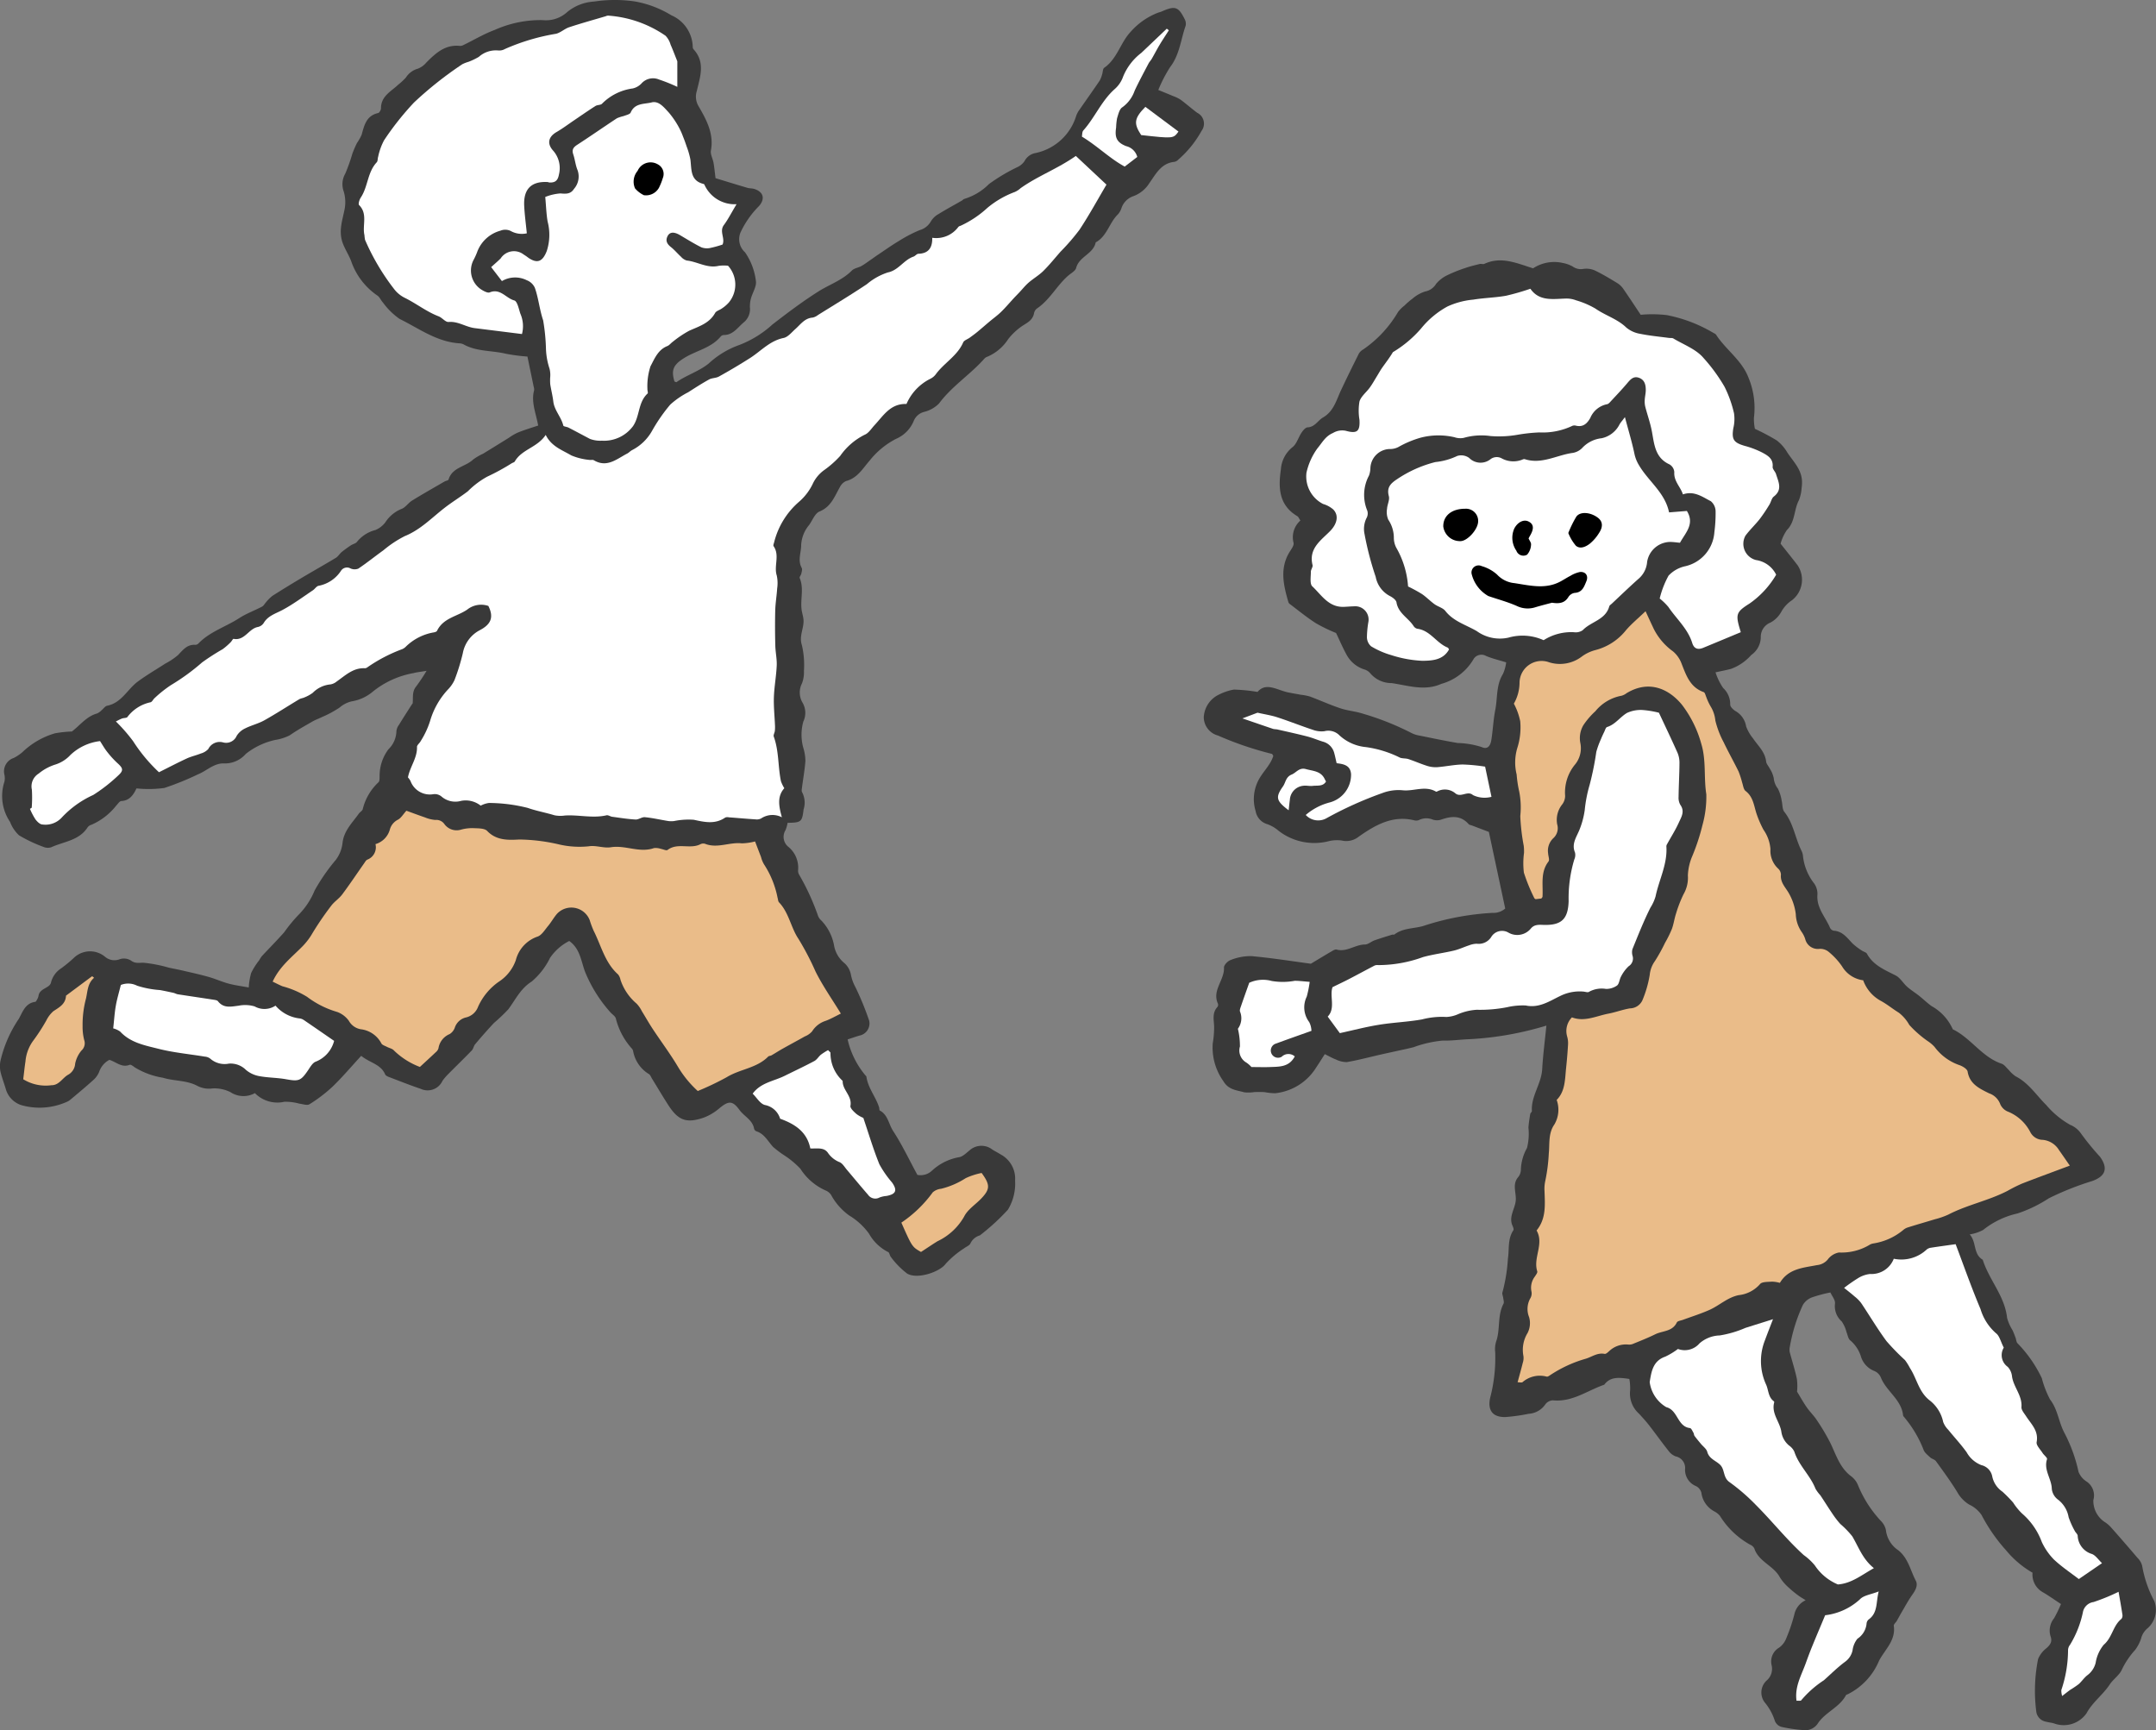
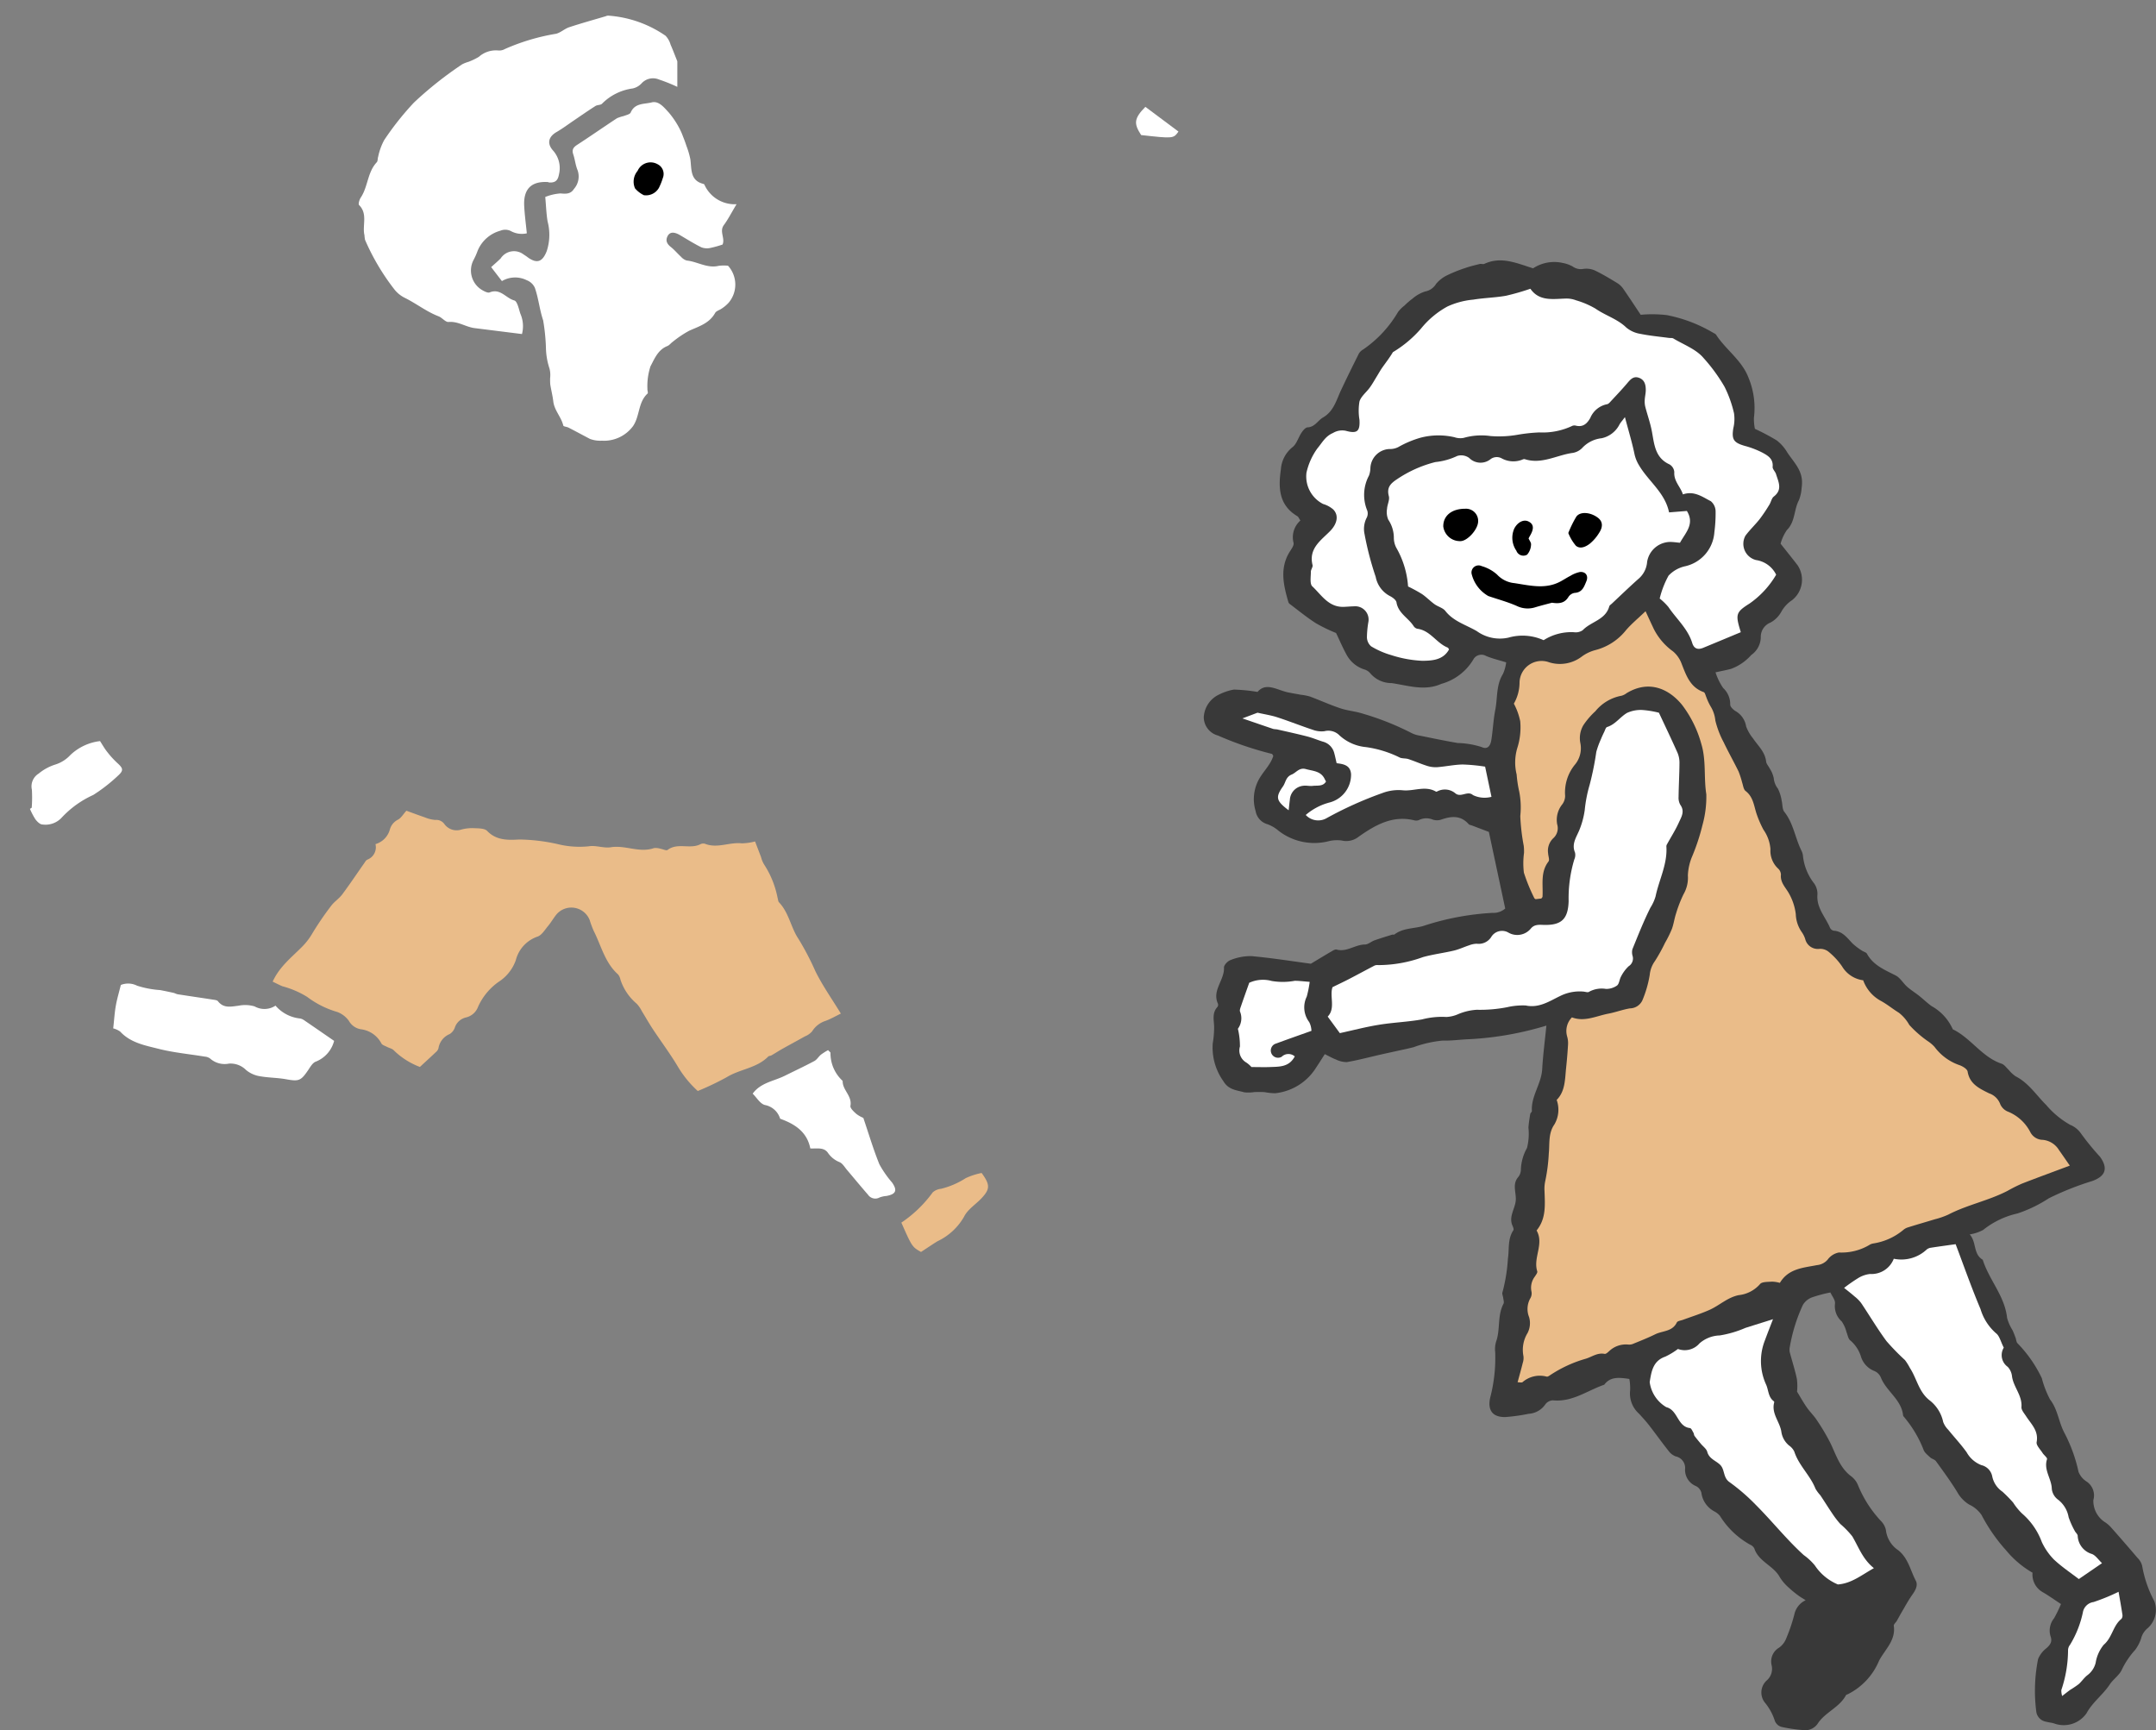
<svg xmlns="http://www.w3.org/2000/svg" width="240.511" height="192.993">
  <rect width="100%" height="100%" fill="#808080" stroke="none" />
  <g data-name="content img_01">
    <g data-name="グループ 1892">
-       <path data-name="パス 1177" d="M60.037 47.47c-.267-1.434-.805-2.632-.455-3.927a.909.909 0 0 0-.044-.386l-.7-3.382a20.184 20.184 0 0 1-2.424-.318c-1.52-.366-3.148-.228-4.585-.977a1.27 1.27 0 0 0-.492-.176c-2.566-.129-4.58-1.659-6.759-2.728a7.822 7.822 0 0 1-1.851-1.818c-.237-.249-.372-.628-.646-.8a7.666 7.666 0 0 1-2.923-3.873c-.251-.634-.624-1.208-.884-1.86-.545-1.37-.1-2.549.156-3.823a4.161 4.161 0 0 0-.084-2.035 2.374 2.374 0 0 1 .171-2 19.67 19.67 0 0 0 .788-2.214 11.758 11.758 0 0 1 .512-1.191 5.984 5.984 0 0 0 .519-.907c.3-1.065.517-2.15 1.848-2.445.143-.032.317-.351.317-.536 0-1.366 1.143-1.876 1.94-2.643a6.85 6.85 0 0 0 .839-.78 2.316 2.316 0 0 1 1.335-.99 2.313 2.313 0 0 0 .933-.671c1.038-1.047 2.091-2.035 3.734-1.872a.753.753 0 0 0 .381-.075c1.171-.568 2.3-1.248 3.513-1.7a12.546 12.546 0 0 1 5.355-1.1 3.5 3.5 0 0 0 2.759-.913A5.194 5.194 0 0 1 66.263.174 15.446 15.446 0 0 1 70.815.16a11.638 11.638 0 0 1 4.071 1.543 3.95 3.95 0 0 1 2.392 3.529.415.415 0 0 0 .075.249c1.353 1.459.753 3.071.379 4.669a2.068 2.068 0 0 0 .2 1.705c.864 1.491 1.723 3.045 1.375 4.929-.079.428.21.917.292 1.384.089.512.136 1.033.221 1.708 1.146.349 2.344.72 3.548 1.074.25.073.529.05.777.128 1.026.321 1.231 1.1.528 1.906a10.374 10.374 0 0 0-2.071 2.958 1.962 1.962 0 0 0 .51 2.205 7.062 7.062 0 0 1 1.208 3.182c.11.6-.372 1.305-.55 1.973a3.371 3.371 0 0 0-.113.981A1.913 1.913 0 0 1 83 35.936c-.7.566-1.207 1.448-2.279 1.437a.507.507 0 0 0-.337.181c-1.065 1.274-2.715 1.551-4.044 2.375-1.211.75-1.495 1.321-1.1 2.63.081.023.194.093.238.063 1.126-.789 2.457-1.172 3.574-2.065a9.9 9.9 0 0 1 3.435-2.078 11.686 11.686 0 0 0 3.688-2.287c1.658-1.281 3.338-2.549 5.106-3.669 1.245-.788 2.68-1.259 3.754-2.347.257-.26.717-.31 1.058-.5.369-.208.709-.469 1.059-.709.284-.195.562-.4.848-.589.757-.506 1.5-1.036 2.281-1.5a15.392 15.392 0 0 1 2.293-1.2 2.1 2.1 0 0 0 1.285-1.007 2.253 2.253 0 0 1 .83-.788c.844-.523 1.72-.994 2.581-1.488.114-.066.209-.184.33-.215a6.54 6.54 0 0 0 2.722-1.646 19.921 19.921 0 0 1 3.236-1.921 2.024 2.024 0 0 0 .729-.634 1.718 1.718 0 0 1 1.219-.905 6.039 6.039 0 0 0 4.549-4.15 2.48 2.48 0 0 1 .362-.678c.746-1.083 1.512-2.153 2.25-3.241a2.9 2.9 0 0 0 .282-.715c.082-.245.065-.612.229-.726 1.456-1.005 1.808-2.807 2.958-4.024a7.813 7.813 0 0 1 3.054-2.127c.123-.044.254-.067.372-.12 1.513-.674 1.889-.564 2.578.816a1.094 1.094 0 0 1 .129.744c-.552 1.556-.67 3.259-1.746 4.646a15.751 15.751 0 0 0-1.31 2.537c.583.239 1.133.458 1.678.69a3.96 3.96 0 0 1 .818.4c.627.466 1.213.987 1.84 1.453a1.348 1.348 0 0 1 .485 2.026 11.685 11.685 0 0 1-2.576 3.19.886.886 0 0 1-.448.261c-1.47.142-2.066 1.35-2.777 2.347a3.583 3.583 0 0 1-1.781 1.474 2.122 2.122 0 0 0-1.35 1.345 1.89 1.89 0 0 1-.384.681c-.975.932-1.214 2.445-2.489 3.134-.257 1.294-1.843 1.567-2.178 2.846-.093.356-.6.606-.928.9-1.263 1.122-2.042 2.705-3.489 3.659a.943.943 0 0 0-.294.553c-.154.671-.639.954-1.192 1.292a6.992 6.992 0 0 0-1.68 1.544 5.169 5.169 0 0 1-2.381 1.985c-.189.059-.34.268-.488.427-1.542 1.66-3.474 2.915-4.846 4.766a3.514 3.514 0 0 1-1.689.946 1.694 1.694 0 0 0-1.127.989 3.7 3.7 0 0 1-1.957 2 9.046 9.046 0 0 0-2.958 2.425c-.754.858-1.357 1.959-2.626 2.288a1.417 1.417 0 0 0-.7.675c-.6 1.044-.976 2.2-2.281 2.729-.5.206-.782.978-1.151 1.5a3.78 3.78 0 0 0-.891 2.256c0 .845-.408 1.682.061 2.534.088.16 0 .432-.045.645-.036.168-.23.368-.182.48.516 1.2.026 2.463.238 3.678.053.3.145.593.181.894.116.977-.527 1.866-.169 2.93a9.75 9.75 0 0 1 .226 2.853 3.507 3.507 0 0 1-.214 1.393 2.225 2.225 0 0 0 .048 2.142 2.254 2.254 0 0 1 .1 2.119 5.46 5.46 0 0 0 .017 3.015 5.039 5.039 0 0 1 .212 1.394c-.075 1-.255 1.988-.383 2.982-.022.17-.063.392.02.51a2.485 2.485 0 0 1 .163 1.9c-.166 1.381-.25 1.487-1.786 1.5a3.835 3.835 0 0 1-.231.819 1.422 1.422 0 0 0 .335 1.877 3.013 3.013 0 0 1 1.068 2.585.871.871 0 0 0 .105.489 26.546 26.546 0 0 1 2.127 4.632 1.406 1.406 0 0 0 .384.523 5.442 5.442 0 0 1 1.4 2.786 3.26 3.26 0 0 0 1.188 1.973 2.329 2.329 0 0 1 .7 1.325 4.777 4.777 0 0 0 .483 1.308 32.473 32.473 0 0 1 1.538 3.746 1.38 1.38 0 0 1-1.1 1.677c-.442.135-.88.286-1.3.425a9.489 9.489 0 0 0 1.939 3.952c.053.07.147.133.157.208.175 1.26 1.038 2.234 1.412 3.409.039.122.014.326.087.365.907.483.982 1.519 1.472 2.268.991 1.515 1.77 3.169 2.713 4.907a1.841 1.841 0 0 0 1.595-.439 6.006 6.006 0 0 1 3.012-1.526c.422-.039.83-.46 1.2-.757a1.981 1.981 0 0 1 2.552-.105c.293.193.615.341.908.533a3.064 3.064 0 0 1 1.634 2.929 5.6 5.6 0 0 1-.8 3.247 24.457 24.457 0 0 1-3.127 2.868 1.681 1.681 0 0 0-1.058.9c-.106.237-.465.356-.7.543a10.316 10.316 0 0 0-2.065 1.735c-.644.9-3.153 1.758-4.291 1.083a9.1 9.1 0 0 1-1.81-1.844c-.141-.154-.156-.493-.308-.556a5.093 5.093 0 0 1-2.137-2.05 7.429 7.429 0 0 0-2.187-2.016 6.819 6.819 0 0 1-2.045-2.311 1.291 1.291 0 0 0-.585-.483 6.446 6.446 0 0 1-2.839-2.434 9.748 9.748 0 0 0-1.784-1.486 11.18 11.18 0 0 1-1.24-.933c-.592-.617-.963-1.459-1.866-1.753a.449.449 0 0 1-.268-.277c-.17-1-1.112-1.389-1.636-2.109-.771-1.059-1.216-1.035-2.228-.2a5.864 5.864 0 0 1-1.778 1.063c-1.911.648-2.823.3-3.906-1.363-.638-.983-1.23-2-1.846-2.992-.115-.186-.2-.45-.374-.531a3.771 3.771 0 0 1-1.73-2.534.705.705 0 0 0-.1-.242 7.838 7.838 0 0 1-1.829-3.4c-.066-.26-.388-.454-.593-.678a15.652 15.652 0 0 1-2.742-4.295c-.541-1.225-.557-2.749-1.864-3.678a5.683 5.683 0 0 0-2.144 1.887 8.157 8.157 0 0 1-2.048 2.639c-1.263.8-1.8 2.02-2.609 3.1a20.008 20.008 0 0 1-1.6 1.521 57.781 57.781 0 0 0-2.1 2.377c-.164.193-.194.5-.366.683-.846.876-1.723 1.722-2.58 2.588a6.372 6.372 0 0 0-.688.794 1.823 1.823 0 0 1-2.441.9c-1.191-.4-2.363-.867-3.538-1.316-.159-.061-.368-.159-.425-.295-.481-1.136-1.7-1.276-2.67-2.067-1.064 1.157-2.072 2.353-3.192 3.436a16.584 16.584 0 0 1-2.574 1.963c-.256.165-.745-.016-1.123-.063a5.984 5.984 0 0 0-1.668-.214 3.508 3.508 0 0 1-3.3-.961 2.63 2.63 0 0 1-2.735-.113 4 4 0 0 0-2.015-.409 2.819 2.819 0 0 1-1.642-.272c-1.213-.661-2.608-.531-3.883-.926a8.6 8.6 0 0 1-3.155-1.171c-.159-.129-.419-.318-.548-.267-.889.355-1.5-.329-2.255-.553a2.351 2.351 0 0 0-1.145 1.353 2.542 2.542 0 0 1-.692.936c-.8.723-1.626 1.408-2.451 2.1a1.759 1.759 0 0 1-.555.337 7.432 7.432 0 0 1-4.744.388 2.642 2.642 0 0 1-1.948-1.786c-.194-.676-.456-1.333-.616-2.016a3.177 3.177 0 0 1-.012-1.149 13.913 13.913 0 0 1 2.056-4.735c.434-.773.72-1.75 1.836-1.9.089-.012.166-.188.226-.3a1.151 1.151 0 0 0 .139-.369c.118-.836 1.182-.838 1.378-1.431a2.632 2.632 0 0 1 1.16-1.645 15.155 15.155 0 0 0 1.509-1.258 2.61 2.61 0 0 1 3.355-.04 1.617 1.617 0 0 0 1.677.282 1.49 1.49 0 0 1 1.222.146c.49.375.914.24 1.435.254a15.907 15.907 0 0 1 2.821.553c.5.107 1.012.2 1.514.318.97.226 1.944.438 2.9.708.756.213 1.478.546 2.236.75.706.19 1.439.28 2.244.43a7.6 7.6 0 0 1 .269-1.616 8.021 8.021 0 0 1 .91-1.439 3.112 3.112 0 0 1 .285-.441c.827-.888 1.682-1.75 2.487-2.656a16.836 16.836 0 0 1 1.575-1.92 8.369 8.369 0 0 0 1.828-2.756 21.55 21.55 0 0 1 2.354-3.4 3.853 3.853 0 0 0 .758-1.915c.159-1.367 1.1-2.236 1.816-3.252.126-.177.375-.3.433-.488a6.044 6.044 0 0 1 1.756-3.007c.17-.145.109-.577.131-.879a4.915 4.915 0 0 1 .985-2.805 2.9 2.9 0 0 0 .886-2 1.4 1.4 0 0 1 .281-.719c.472-.775.968-1.536 1.455-2.3.023-.037.074-.067.078-.1.068-.64-.093-1.306.389-1.886a20.732 20.732 0 0 0 1.161-1.744c-.653.111-1.058.149-1.446.251a10.018 10.018 0 0 0-4.675 2.171 4.847 4.847 0 0 1-2.249.986 3.174 3.174 0 0 0-1.338.693 11.93 11.93 0 0 1-1.935 1.044c-.346.175-.722.3-1.056.489-.867.5-1.744.99-2.566 1.558a5.229 5.229 0 0 1-1.575.509 8 8 0 0 0-3.334 1.573 3.073 3.073 0 0 1-2.491 1.052c-1.1 0-1.881.843-2.843 1.223a31.562 31.562 0 0 1-3.739 1.517 13.076 13.076 0 0 1-3.113.049c-.38.82-.833 1.364-1.7 1.411-.191.01-.369.315-.547.491a7.134 7.134 0 0 1-2.771 2.152.8.8 0 0 0-.424.275c-.947 1.493-2.661 1.594-4.069 2.238a1.247 1.247 0 0 1-.89-.051 15.718 15.718 0 0 1-2.714-1.291 4.035 4.035 0 0 1-.992-1.494 5.146 5.146 0 0 1-.628-4.466 1.858 1.858 0 0 0 .009-.765 1.572 1.572 0 0 1 1.03-1.893 4.895 4.895 0 0 0 .965-.644 8.764 8.764 0 0 1 3.645-2.11 13.192 13.192 0 0 1 1.88-.2c.936-.714 1.629-1.688 2.817-2.013a1.671 1.671 0 0 0 .508-.372c.205-.165.383-.445.609-.49 1.617-.32 2.259-1.842 3.427-2.7.978-.722 2.036-1.337 3.058-2a7.718 7.718 0 0 0 1.414-.944c.559-.578 1.025-1.218 1.953-1.149a.511.511 0 0 0 .344-.165c1.274-1.316 3.039-1.842 4.531-2.809.795-.515 1.708-.846 2.554-1.289.177-.093.283-.316.43-.472a4.446 4.446 0 0 1 .735-.735c1.1-.7 2.211-1.378 3.331-2.045 1.243-.739 2.505-1.445 3.742-2.193.253-.153.412-.452.646-.645a12.515 12.515 0 0 1 1.034-.751c.214-.143.53-.192.665-.38a3.892 3.892 0 0 1 2.062-1.324 2.7 2.7 0 0 0 1.1-.847 3.878 3.878 0 0 1 1.776-1.492c.462-.149.785-.683 1.225-.954 1.185-.73 2.4-1.414 3.6-2.112.152-.088.426-.119.46-.232.411-1.361 1.882-1.408 2.733-2.221a6.3 6.3 0 0 1 1.122-.657c.954-.582 1.9-1.175 2.853-1.761a6.39 6.39 0 0 1 .992-.583c.729-.302 1.479-.524 2.297-.796z" fill="#393939" />
-       <path data-name="パス 1178" d="M101.121 45.066c-1.782-.07-2.57 1.3-3.566 2.366-.35.375-.657.891-1.095 1.064a7.3 7.3 0 0 0-2.733 2.362 11.025 11.025 0 0 1-1.752 1.557 3.963 3.963 0 0 0-1.262 1.459 6.176 6.176 0 0 1-1.545 2.073 8.782 8.782 0 0 0-2.821 4.594c-.038.125-.106.3-.052.383.718 1.027.01 2.2.357 3.28a4.011 4.011 0 0 1 .045 1.431c-.052.824-.195 1.644-.217 2.468a77.703 77.703 0 0 0 .009 3.922c.018.742.19 1.485.158 2.221-.052 1.177-.274 2.347-.316 3.524-.036 1.038.078 2.081.121 3.122a4.069 4.069 0 0 1-.015.643c-.026.215-.183.461-.12.635.586 1.61.459 3.329.8 4.974a3.805 3.805 0 0 0 .377.781c-.809.909-.626 1.976-.271 3.246a2.274 2.274 0 0 0-2.313.126 1.05 1.05 0 0 1-.628.105c-1-.064-1.993-.154-2.99-.229a.68.68 0 0 0-.389.027c-1.129.774-2.284.514-3.508.248a8.089 8.089 0 0 0-2.2.142 2.758 2.758 0 0 1-.634 0c-.874-.141-1.741-.343-2.619-.43-.335-.034-.7.278-1.042.259-.873-.048-1.741-.188-2.609-.307-.215-.029-.443-.207-.63-.164-1.556.361-3.112-.081-4.666.027a3.286 3.286 0 0 1-1.14-.029c-.987-.3-2-.478-2.988-.823a17.952 17.952 0 0 0-4.317-.55 2.743 2.743 0 0 0-.925.3 2.7 2.7 0 0 0-2.181-.536 2.365 2.365 0 0 1-2.214-.5 1.178 1.178 0 0 0-.856-.248 2.3 2.3 0 0 1-2.583-1.473 2.043 2.043 0 0 0-.282-.394c.227-1.2 1.049-2.168 1.009-3.4-.007-.212.3-.421.413-.653a9.544 9.544 0 0 0 1.049-2.247 8.685 8.685 0 0 1 2.072-3.591 3.843 3.843 0 0 0 .648-.963 22.773 22.773 0 0 0 .929-3 3.631 3.631 0 0 1 1.882-2.562c1.2-.626 1.63-1.39.968-2.712a2.485 2.485 0 0 0-2.367.415c-1.132.767-2.672.932-3.359 2.361-.055.114-.3.171-.464.193a5.866 5.866 0 0 0-2.993 1.551 1.339 1.339 0 0 1-.426.3 17.264 17.264 0 0 0-3.909 2.042.486.486 0 0 1-.245.089c-1.314-.071-2.183.8-3.147 1.471a1.473 1.473 0 0 1-.7.33 3.174 3.174 0 0 0-1.979.939 4.07 4.07 0 0 1-.9.5c-.2.1-.434.113-.618.224-1.3.779-2.569 1.608-3.89 2.347-.67.374-1.447.552-2.136.9a2.223 2.223 0 0 0-.943.828 1.276 1.276 0 0 1-1.509.735 1.422 1.422 0 0 0-1.658.736 1.8 1.8 0 0 1-.835.5c-.514.208-1.067.325-1.568.556-1.026.475-2.028 1-3.1 1.534a18.129 18.129 0 0 1-2.884-3.465 18.757 18.757 0 0 0-1.922-2.2c.185-.09.425-.226.678-.326.2-.078.528-.043.612-.176a4.358 4.358 0 0 1 2.587-1.64c.181-.06.282-.329.448-.467a13.417 13.417 0 0 1 1.825-1.45 23.8 23.8 0 0 0 3.473-2.531 25.814 25.814 0 0 1 2.291-1.473 7.336 7.336 0 0 0 .885-.771c.127-.118.251-.4.335-.38 1.239.235 1.681-1.14 2.712-1.325a1.032 1.032 0 0 0 .637-.433c.485-.825 1.33-1.052 2.1-1.464 1.186-.632 2.276-1.447 3.4-2.2.217-.144.376-.425.606-.492a3.832 3.832 0 0 0 2.523-1.68.8.8 0 0 1 1.054-.265 1.129 1.129 0 0 0 .88.024c.964-.647 1.869-1.38 2.813-2.057a12.3 12.3 0 0 1 2.37-1.57c1.769-.716 3.034-2.071 4.489-3.19.824-.634 1.717-1.179 2.544-1.809a9.533 9.533 0 0 1 2.159-1.631 24.605 24.605 0 0 0 2.746-1.5c.115-.064.278-.1.335-.2.785-1.363 2.52-1.548 3.448-2.961.631 1.294 1.836 1.685 2.854 2.288a6.828 6.828 0 0 0 1.995.5c.168.037.385-.039.517.039 1.475.875 2.562-.145 3.731-.749.191-.1.34-.28.532-.377a5.349 5.349 0 0 0 2.23-2.145 18.809 18.809 0 0 1 2.036-2.936 9.192 9.192 0 0 1 2-1.376c.766-.49 1.53-.985 2.326-1.423.328-.18.773-.148 1.1-.33a67.044 67.044 0 0 0 3.494-2.076c1.213-.78 2.188-1.913 3.715-2.226.494-.1.913-.638 1.334-1.012.578-.513 1.028-1.2 1.913-1.261a1.464 1.464 0 0 0 .588-.283c1.828-1.141 3.675-2.252 5.465-3.449a6.891 6.891 0 0 1 2.343-1.308c1.188-.24 1.766-1.389 2.847-1.76.2-.069.366-.313.552-.319 1.1-.035 1.576-.642 1.547-1.784a3.063 3.063 0 0 0 2.918-1.219.466.466 0 0 1 .232-.117 11.521 11.521 0 0 0 3-2 10.432 10.432 0 0 1 3.058-1.773 2.416 2.416 0 0 0 .655-.43c1.912-1.358 4.131-2.167 6.155-3.591l3.418 3.2c-.982 1.662-1.92 3.381-2.994 5.011a23.689 23.689 0 0 1-2.132 2.469c-.634.721-1.235 1.475-1.916 2.149-.494.488-1.115.845-1.641 1.3-.382.333-.7.737-1.051 1.108-.2.214-.411.422-.611.638-.469.507-.914 1.039-1.409 1.52-.4.391-.862.72-1.292 1.081-.462.388-.915.787-1.38 1.17-.268.221-.551.425-.832.629-.246.179-.626.293-.729.53-.652 1.506-2.132 2.284-3.052 3.549a1.678 1.678 0 0 1-.6.5 5.634 5.634 0 0 0-2.672 2.816z" fill="#fff" />
      <path data-name="パス 1179" d="M84.231 93.866c.23.6.446 1.169.665 1.735a2.99 2.99 0 0 0 .348.841 10.47 10.47 0 0 1 1.5 3.72c.054.166.05.383.158.495 1.112 1.161 1.318 2.81 2.164 4.066a30.56 30.56 0 0 1 1.9 3.631c.792 1.6 1.831 3.069 2.835 4.713-.608.3-1.13.6-1.686.808a2.769 2.769 0 0 0-1.523 1.178 2.133 2.133 0 0 1-.812.564c-.83.469-1.672.917-2.5 1.383-.412.232-.809.491-1.219.727-.112.064-.284.054-.367.138-1.276 1.3-3.15 1.389-4.626 2.3a31.962 31.962 0 0 1-3.228 1.54 11.832 11.832 0 0 1-2.258-2.783c-.847-1.412-1.839-2.737-2.749-4.112-.431-.651-.813-1.333-1.226-2a3.426 3.426 0 0 0-.587-.849 5.926 5.926 0 0 1-1.801-2.66 1.425 1.425 0 0 0-.269-.6c-1.464-1.3-1.878-3.192-2.712-4.844a10.585 10.585 0 0 1-.456-1.219 2.194 2.194 0 0 0-3.646-.7c-.368.428-.643.936-1.006 1.37s-.712 1.033-1.186 1.179a3.757 3.757 0 0 0-2.4 2.611 4.726 4.726 0 0 1-1.9 2.416 6.806 6.806 0 0 0-2.316 2.8 1.891 1.891 0 0 1-1.3 1.174 1.724 1.724 0 0 0-1.3 1.171 1.4 1.4 0 0 1-.568.695 2.056 2.056 0 0 0-1.247 1.582.849.849 0 0 1-.286.427c-.565.538-1.143 1.063-1.786 1.657a8.378 8.378 0 0 1-2.891-1.832c-.177-.21-.528-.271-.792-.412-.216-.116-.525-.2-.617-.386a2.993 2.993 0 0 0-2.3-1.576 1.874 1.874 0 0 1-1.319-.931 2.781 2.781 0 0 0-1.3-.995 10.329 10.329 0 0 1-3.366-1.689 10.246 10.246 0 0 0-2.74-1.175c-.375-.156-.736-.347-1.1-.52.8-1.741 2.194-2.767 3.362-3.972a7.266 7.266 0 0 0 1.077-1.431 33.778 33.778 0 0 1 2.089-3.056c.351-.47.883-.8 1.234-1.273.849-1.138 1.638-2.321 2.454-3.482.1-.143.2-.332.342-.393a1.475 1.475 0 0 0 .912-1.732 2.35 2.35 0 0 0 1.612-1.657 1.742 1.742 0 0 1 .893-1.07c.352-.184.582-.6.944-1 .628.228 1.356.5 2.094.754a3.737 3.737 0 0 0 1.136.275 1.1 1.1 0 0 1 1.008.459 1.68 1.68 0 0 0 1.879.615 4.783 4.783 0 0 1 1.3-.162c.55.032 1.292-.006 1.6.319 1.031 1.084 2.385 1.015 3.571.951a20.467 20.467 0 0 1 4.4.54 10.06 10.06 0 0 0 3.364.217c.791-.133 1.665.235 2.458.107 1.619-.261 3.191.662 4.805.094a1.776 1.776 0 0 1 .769.085c.257.04.612.227.75.122 1.12-.854 2.512-.048 3.664-.639a.7.7 0 0 1 .514-.049c1.376.552 2.732-.207 4.105-.049a6.437 6.437 0 0 0 1.479-.211z" fill="#eabc89" />
      <path data-name="パス 1180" d="M58.228 37.263l-5.28-.661c-.989-.124-1.837-.777-2.908-.686-.349.03-.713-.477-1.112-.63-1.341-.514-2.466-1.413-3.74-2.046a3.375 3.375 0 0 1-1.209-.978 25.334 25.334 0 0 1-3.259-5.512 3.856 3.856 0 0 1-.063-.511c-.263-1.1.4-2.368-.6-3.366-.113-.112.039-.615.2-.852.8-1.211.732-2.81 1.769-3.916.129-.138.093-.421.161-.627a6.826 6.826 0 0 1 .663-1.837 31.957 31.957 0 0 1 3.329-4.2 41.08 41.08 0 0 1 5.39-4.274 4.064 4.064 0 0 1 .7-.273 7.383 7.383 0 0 0 1.147-.552 2.86 2.86 0 0 1 2.154-.713 1.279 1.279 0 0 0 .755-.161 23.575 23.575 0 0 1 5.7-1.7c.519-.126.957-.56 1.473-.731 1.345-.444 2.712-.822 4.071-1.226a.769.769 0 0 1 .25-.069 12.792 12.792 0 0 1 6.426 2.246 2.376 2.376 0 0 1 .561.994c.24.537.444 1.09.752 1.857V9.69a18.617 18.617 0 0 0-2.04-.819 1.727 1.727 0 0 0-1.942.421 1.9 1.9 0 0 1-1 .576 5.92 5.92 0 0 0-3.415 1.7c-.155.166-.518.118-.731.254-.808.513-1.593 1.061-2.387 1.6-.646.435-1.271.909-1.945 1.3-.888.51-1.123 1.254-.415 2.057a2.941 2.941 0 0 1 .673 2.671c-.122.684-.407.945-1.1.906-.042 0-.081-.043-.123-.045-1.843-.119-2.749.759-2.657 2.641.048 1 .186 1.988.293 3.076a2.552 2.552 0 0 1-1.808-.267 1.394 1.394 0 0 0-1.125-.031 3.837 3.837 0 0 0-2.565 2.275 7.423 7.423 0 0 1-.427.963 2.53 2.53 0 0 0 .942 3.391c.254.149.633.345.847.257 1.176-.485 1.813.653 2.739.9.335.091.5.942.673 1.468a3.458 3.458 0 0 1 .183 2.279z" fill="#fff" />
      <path data-name="パス 1181" d="M82.166 22.779c-.607 1.01-.956 1.708-1.414 2.324-.534.717.16 1.464-.147 2.176a11.715 11.715 0 0 1-1.369.381 1.765 1.765 0 0 1-1-.073c-.816-.406-1.594-.894-2.381-1.358-.645-.379-1.119-.37-1.367.082-.281.511-.092.895.351 1.245.407.321.742.733 1.128 1.083a1.384 1.384 0 0 0 .639.423c1.2.124 2.289.9 3.569.592a4.476 4.476 0 0 1 1.039-.012 3.132 3.132 0 0 1 .093 4.1 3.85 3.85 0 0 1-.778.667c-.243.182-.622.268-.752.5-.644 1.162-1.8 1.493-2.9 1.988a11.878 11.878 0 0 0-1.822 1.225c-.215.151-.385.393-.618.485-1.041.409-1.429 1.427-1.874 2.258a7.1 7.1 0 0 0-.34 2.525c-.017.171.1.435.017.509-1.07.98-.855 2.519-1.622 3.635a4.026 4.026 0 0 1-3.477 1.627 3.31 3.31 0 0 1-1.33-.2c-.8-.421-1.589-.847-2.389-1.259-.19-.1-.557-.114-.584-.229-.227-.961-1-1.688-1.115-2.693-.076-.64-.24-1.269-.34-1.906a6.169 6.169 0 0 1-.011-.731 2.85 2.85 0 0 0-.073-1.028 7.891 7.891 0 0 1-.393-2.155 21.907 21.907 0 0 0-.316-3.228c-.406-1.2-.51-2.45-.923-3.621a1.619 1.619 0 0 0-.9-.849 2.9 2.9 0 0 0-2.776.095l-1.2-1.559c.433-.394.76-.67 1.061-.971a1.766 1.766 0 0 1 2.556-.441 6.007 6.007 0 0 1 .538.373c1.023.694 1.593.4 2.047-.753a5.851 5.851 0 0 0 .094-3.3c-.144-.855-.17-1.73-.261-2.734a5.643 5.643 0 0 1 1.7-.395c.628.06 1.136.074 1.5-.5a2.1 2.1 0 0 0 .406-2.089c-.236-.558-.287-1.191-.483-1.769-.179-.526.016-.791.449-1.071 1.487-.965 2.942-1.981 4.423-2.956a4.209 4.209 0 0 1 .742-.242c.281-.113.706-.193.795-.4.456-1.077 1.53-.919 2.333-1.126s1.392.57 1.909 1.121a9.539 9.539 0 0 1 1.107 1.615 7.265 7.265 0 0 1 .479 1.053c.146.359.28.724.4 1.093a8.84 8.84 0 0 1 .427 1.471c.152 1.106-.045 2.368 1.464 2.741a.166.166 0 0 1 .1.074 3.694 3.694 0 0 0 3.589 2.187z" fill="#fff" />
      <path data-name="パス 1182" d="M30.734 112.182a4.187 4.187 0 0 0 2.667 1.425 1.029 1.029 0 0 1 .487.179c1.113.755 2.217 1.522 3.384 2.326a3.4 3.4 0 0 1-2.039 2.314c-.352.122-.614.588-.852.94-.822 1.216-1.048 1.283-2.482 1.024-.983-.177-2-.162-2.981-.347a3.174 3.174 0 0 1-1.483-.694 2.431 2.431 0 0 0-1.9-.7 2.429 2.429 0 0 1-2.086-.559 1.128 1.128 0 0 0-.605-.222c-1.713-.284-3.457-.44-5.133-.864-1.518-.384-3.135-.667-4.3-1.924a2.3 2.3 0 0 0-.782-.362c.1-.866.146-1.694.288-2.507.134-.77.363-1.524.563-2.336a2.205 2.205 0 0 1 1.821.085 10.7 10.7 0 0 0 2.542.484c.5.09 1 .2 1.5.308.17.038.327.139.5.165 1.33.207 2.663.4 3.994.606.166.026.389.054.476.166.636.819 1.457.6 2.3.5a3.741 3.741 0 0 1 1.79.077 2.237 2.237 0 0 0 2.331-.084z" fill="#fff" />
      <path data-name="パス 1183" d="M96.308 124.703c.614 1.81 1.121 3.526 1.791 5.175a11.484 11.484 0 0 0 1.414 2.034c.616.881.44 1.3-.623 1.5a2.885 2.885 0 0 0-.763.165.982.982 0 0 1-1.294-.3c-.8-.915-1.575-1.862-2.364-2.791-.251-.3-.469-.685-.793-.838a2.841 2.841 0 0 1-1.294-1.013c-.458-.7-1.254-.483-1.988-.523-.362-1.819-1.668-2.708-3.366-3.315a2.2 2.2 0 0 0-1.689-1.529c-.533-.124-.929-.834-1.375-1.268.9-1.236 2.37-1.39 3.593-2 1.1-.545 2.207-1.063 3.286-1.639.292-.156.476-.5.743-.717a7.387 7.387 0 0 1 .789-.5c.158.173.265.234.268.3a4.184 4.184 0 0 0 1.361 3.134c-.039 1.018 1.074 1.667.865 2.782-.048.256.38.652.661.9a3.374 3.374 0 0 0 .778.443z" fill="#fff" />
      <path data-name="パス 1184" d="M3.539 90.101a15.007 15.007 0 0 0 .017-2.01 1.672 1.672 0 0 1 .752-1.791 5.55 5.55 0 0 1 1.92-1.031 3.885 3.885 0 0 0 1.632-1.055 5.8 5.8 0 0 1 3.3-1.543c.259.4.488.813.778 1.179a10.2 10.2 0 0 0 1.129 1.246c.668.6.756.839.091 1.439a18.277 18.277 0 0 1-2.757 2.146 10.958 10.958 0 0 0-3.529 2.538 2.46 2.46 0 0 1-2.143.754c-.264 0-.592-.325-.782-.581a7.8 7.8 0 0 1-.606-1.161z" fill="#fff" />
-       <path data-name="パス 1185" d="M2.592 120.393c.1-.8.155-1.394.248-1.981a4.553 4.553 0 0 1 .917-2.389 21.092 21.092 0 0 0 1.414-2.193 3.377 3.377 0 0 1 .775-1.023c.67-.444 1.374-.8 1.416-1.739l2.912-2.169.223.175c-.752.646-.713 1.512-.911 2.343a11.322 11.322 0 0 0-.372 3.066 5.907 5.907 0 0 0 .18 1.541 1.09 1.09 0 0 1-.3 1.161 3.246 3.246 0 0 0-.71 1.472 1.519 1.519 0 0 1-.8 1.243c-.63.363-1 1.171-1.846 1.159a4.77 4.77 0 0 1-3.146-.666z" fill="#eabc89" />
      <path data-name="パス 1186" d="M102.742 139.66c-.988-.563-1-.578-2.192-3.273a13.884 13.884 0 0 0 3.5-3.377 1.667 1.667 0 0 1 .939-.4 9.092 9.092 0 0 0 2.747-1.188 7.874 7.874 0 0 1 1.769-.574c.953 1.305.95 1.793 0 2.807-.652.7-1.562 1.256-1.959 2.07a6.716 6.716 0 0 1-2.958 2.736c-.576.353-1.134.737-1.846 1.199z" fill="#eabc89" />
-       <path data-name="パス 1187" d="M126.868 17.509l-1.4 1.074c-1.64-.876-3.037-2.294-4.779-3.344.045-.214.017-.526.16-.686 1.295-1.449 2.029-3.316 3.515-4.629a3.307 3.307 0 0 0 .934-1.4 6.341 6.341 0 0 1 2.022-2.625c.951-.9 1.894-1.8 2.84-2.7l.227.185c-.34.533-.692 1.059-1.017 1.6-.308.515-.584 1.05-.883 1.57-.109.188-.268.348-.368.539-.523 1-1.061 1.993-1.54 3.013a3.824 3.824 0 0 1-1.374 1.859c-.329.2-.455.791-.592 1.229a7.112 7.112 0 0 0-.106 1.037c-.169 1.109.068 1.656 1.118 2.07a1.687 1.687 0 0 1 1.243 1.208z" fill="#fff" />
      <path data-name="パス 1188" d="M127.301 15.067c-.852-1.3-.79-1.862.47-3.149l3.692 2.757c-.566.79-.566.79-4.162.392z" fill="#fff" />
      <path data-name="パス 1189" d="M71.824 21.773a3.128 3.128 0 0 1-.981-.755 1.856 1.856 0 0 1 .284-1.956 1.578 1.578 0 0 1 2.221-.747 1.212 1.212 0 0 1 .593 1.545 6.98 6.98 0 0 1-.435 1.091 1.651 1.651 0 0 1-1.682.822z" />
    </g>
    <g data-name="グループ 1893">
      <path data-name="パス 1191" d="M145.063 58.067c-.146-.214-.21-.407-.341-.485-2.062-1.226-2.13-3.163-1.836-5.2a3.474 3.474 0 0 1 1.288-2.491c.478-.362.661-1.1 1.023-1.635.164-.243.435-.573.669-.583.819-.036 1.136-.76 1.719-1.1 1.2-.69 1.492-1.939 2.018-3.058.646-1.377 1.32-2.741 2-4.1a1.392 1.392 0 0 1 .478-.44 13.052 13.052 0 0 0 3.872-4.165 3.735 3.735 0 0 1 .731-.732 7.816 7.816 0 0 1 .864-.746 4.07 4.07 0 0 1 1.426-.814 1.8 1.8 0 0 0 1.224-.846 3.653 3.653 0 0 1 1.2-.945 16.167 16.167 0 0 1 2.05-.827c.528-.185 1.076-.317 1.621-.451.165-.04.374.05.518-.017 1.878-.868 3.589-.078 5.435.5a4.289 4.289 0 0 1 3.3-.6 3.734 3.734 0 0 1 1.1.386 1.56 1.56 0 0 0 1.22.278 2.342 2.342 0 0 1 1.27.175c.866.414 1.691.916 2.513 1.415a2.247 2.247 0 0 1 .655.629c.692 1 1.356 2.013 1.947 2.9a14.065 14.065 0 0 1 2.9.034 16.222 16.222 0 0 1 5.089 1.915c.148.093.344.159.432.294 1.091 1.67 2.86 2.828 3.6 4.764a8.832 8.832 0 0 1 .612 4.476 5.189 5.189 0 0 0 .108 1.241 23.329 23.329 0 0 1 2.449 1.3 4.747 4.747 0 0 1 1.166 1.338c.639.969 1.528 1.819 1.63 3.071a3.833 3.833 0 0 1-.037.9 4.353 4.353 0 0 1-.3 1.353c-.566 1.062-.4 2.393-1.343 3.332a4.922 4.922 0 0 0-.7 1.518c.669.848 1.3 1.626 1.906 2.419a2.9 2.9 0 0 1-.633 3.885 3.672 3.672 0 0 0-1.21 1.319 2.992 2.992 0 0 1-1.2 1.178 1.711 1.711 0 0 0-1.073 1.647 2.46 2.46 0 0 1-1.064 1.968 5.552 5.552 0 0 1-2.237 1.541c-.538.148-1.089.246-1.748.392a6.768 6.768 0 0 0 .851 1.749 2.447 2.447 0 0 1 .788 1.849c-.008.251.363.6.642.755a2.4 2.4 0 0 1 1.133 1.682 4.65 4.65 0 0 0 .763 1.325c.552.827 1.347 1.5 1.467 2.59.031.275.279.522.408.791a3.1 3.1 0 0 1 .443 1.067 2.217 2.217 0 0 0 .465 1.169 4.6 4.6 0 0 1 .419 1.341c.106.416.054.942.294 1.243 1.009 1.266 1.2 2.868 1.879 4.266a1.7 1.7 0 0 1 .2.621 5.978 5.978 0 0 0 1.255 3.107 2.029 2.029 0 0 1 .363 1.224c-.134 1.494.9 2.515 1.413 3.742a.579.579 0 0 0 .4.3c1 .066 1.5.8 2.11 1.435a7.137 7.137 0 0 0 1.048.793c.179.126.462.179.552.344.71 1.3 1.99 1.8 3.213 2.428.5.26.825.858 1.271 1.255.417.37.9.665 1.339 1.013.469.372.9.8 1.384 1.142a5.533 5.533 0 0 1 2.368 2.59c2.028.978 3.247 3.1 5.453 3.842.3.1.527.444.781.682a3.951 3.951 0 0 0 .763.714c1.458.738 2.31 2.1 3.418 3.2a9.938 9.938 0 0 0 2.665 2.212 2.72 2.72 0 0 1 1.217.967 28.95 28.95 0 0 0 2.128 2.606c.925 1.291.62 2.161-.862 2.7a32.134 32.134 0 0 0-4.847 1.928 15.063 15.063 0 0 1-3.5 1.694 9.391 9.391 0 0 0-3.836 1.842 4.74 4.74 0 0 1-1.492.494c.782.869.368 2.192 1.454 2.827.7 2.242 2.459 4.04 2.714 6.485a5.208 5.208 0 0 0 .62 1.394c.123.275.229.557.333.84.073.2.074.447.2.588a14.3 14.3 0 0 1 2.725 3.912 10.845 10.845 0 0 0 .921 2.376c.859 1.114.953 2.49 1.573 3.671a17.106 17.106 0 0 1 1.6 4.4 2.277 2.277 0 0 0 .892 1.071 1.863 1.863 0 0 1 .76 2.076 2.833 2.833 0 0 0 1.236 2.423 3.285 3.285 0 0 1 .782.67q1.473 1.66 2.909 3.352a1.872 1.872 0 0 1 .519.891 13.1 13.1 0 0 0 1.352 3.931 2.732 2.732 0 0 1-.718 3 2.176 2.176 0 0 0-.754 1.168 4.41 4.41 0 0 1-.662 1.274 9.106 9.106 0 0 0-1.459 2.147c-.261.647-.971 1.1-1.373 1.706-.765 1.158-1.92 1.971-2.6 3.225a3.1 3.1 0 0 1-3.611 1.125c-.29-.091-.6-.113-.894-.192a1.318 1.318 0 0 1-1.1-1.179 18.064 18.064 0 0 1 .209-5.815 2.939 2.939 0 0 1 .939-1.213c.43-.393.676-.729.439-1.356a2.185 2.185 0 0 1 .41-1.985 15.758 15.758 0 0 0 .766-1.578c-.774-.506-1.4-.962-2.075-1.347a2.255 2.255 0 0 1-1.1-2.149 10.805 10.805 0 0 1-2.951-2.5 18.857 18.857 0 0 1-2.733-3.936 3.409 3.409 0 0 0-1.384-1.166 3.744 3.744 0 0 1-1.333-1.4c-.728-1.185-1.554-2.31-2.371-3.437-.142-.2-.464-.254-.65-.43-.28-.265-.648-.541-.746-.879a12.982 12.982 0 0 0-2.051-3.486c-.073-.11-.209-.209-.221-.323-.194-1.784-1.888-2.689-2.488-4.24a1.369 1.369 0 0 0-.717-.705 2.517 2.517 0 0 1-1.482-1.567 3.861 3.861 0 0 0-1.2-1.843c-.241-.173-.291-.614-.426-.933a3.828 3.828 0 0 0-.532-1.185 2.27 2.27 0 0 1-.749-1.994c.044-.4-.341-.848-.515-1.236a14.68 14.68 0 0 0-1.989.524 2.011 2.011 0 0 0-1.076.856 18.571 18.571 0 0 0-1.472 4.748 1.441 1.441 0 0 0 0 .52c.262 1 .585 1.987.8 3a6.444 6.444 0 0 1 .018 1.417c.405.659.722 1.231 1.094 1.764.344.492.789.914 1.115 1.415a23.358 23.358 0 0 1 1.528 2.585c.631 1.316 1.047 2.74 2.3 3.674a2.336 2.336 0 0 1 .781 1.042 13.074 13.074 0 0 0 2.534 3.938 2.034 2.034 0 0 1 .559 1.01 3.135 3.135 0 0 0 1.4 2.275c1.1.9 1.335 2.24 1.936 3.387.275.525-.052 1.087-.405 1.582-.425.6-.771 1.248-1.144 1.88-.2.336-.378.683-.575 1.021-.108.186-.356.381-.332.541.241 1.627-1 2.671-1.642 3.893a7.294 7.294 0 0 1-3.473 3.735c-.081.033-.192.062-.226.126-.726 1.364-2.3 1.879-3.132 3.14a1.668 1.668 0 0 1-1.6.746 16.627 16.627 0 0 1-2.467-.362 1.128 1.128 0 0 1-.731-.676 6.051 6.051 0 0 0-1.126-2.051 1.818 1.818 0 0 1 .188-2.421 1.714 1.714 0 0 0 .576-1.747 1.78 1.78 0 0 1 .825-1.933 2.257 2.257 0 0 0 .741-.883 18.933 18.933 0 0 0 .972-2.825 2.274 2.274 0 0 1 1.264-1.591c-.325-.207-.572-.342-.793-.511a11.137 11.137 0 0 1-1.092-.894 5.2 5.2 0 0 1-1-1.165c-.7-1.3-2.362-1.724-2.842-3.21a.931.931 0 0 0-.476-.421 9.263 9.263 0 0 1-3.371-3.227 2.162 2.162 0 0 0-.608-.48 2.74 2.74 0 0 1-1.449-2.081 1.167 1.167 0 0 0-.605-.743 1.956 1.956 0 0 1-1.217-1.873 1.318 1.318 0 0 0-1.057-1.443 1.834 1.834 0 0 1-.81-.644c-.736-.928-1.423-1.894-2.15-2.83-.346-.446-.732-.862-1.113-1.28a3.019 3.019 0 0 1-1-2.595 5.577 5.577 0 0 0-.087-1.289c-1.16-.17-2.114-.275-2.8.645-1.88.646-3.554 1.955-5.71 1.743a1.093 1.093 0 0 0-.848.43 2.427 2.427 0 0 1-1.875 1.071 20.54 20.54 0 0 1-2.6.363c-1.422.025-1.985-.756-1.7-2.118a17.6 17.6 0 0 0 .57-5.136 2.89 2.89 0 0 1 .106-1.173c.483-1.366.119-2.891.821-4.216.085-.161-.007-.421-.031-.634s-.152-.463-.086-.641a18.631 18.631 0 0 0 .607-3.737c.166-1.058-.05-2.205.61-3.18.068-.1-.022-.342-.091-.495-.458-1.012.266-1.872.356-2.813.084-.885-.443-1.833.306-2.663a1.407 1.407 0 0 0 .268-.858 5.32 5.32 0 0 1 .681-2.353 6.44 6.44 0 0 0 .16-2.273c.036-.505.117-1.009.2-1.509.02-.121.191-.232.185-.341-.1-1.672 1.057-3.027 1.15-4.662.092-1.61.305-3.213.469-4.866a35.871 35.871 0 0 1-8.607 1.518c-.989.035-1.959.183-2.973.155a12.824 12.824 0 0 0-3.239.738q-.445.111-.894.21c-.938.208-1.877.408-2.814.62-1.24.281-2.47.615-3.721.829a2.689 2.689 0 0 1-1.238-.294c-.4-.146-.775-.368-1.234-.592-.352.546-.646 1.017-.955 1.479a6.126 6.126 0 0 1-4.6 2.884 7.07 7.07 0 0 1-1.16-.124c-.374-.025-.752-.017-1.127-.01a4.147 4.147 0 0 1-1.153.026c-.847-.243-1.741-.257-2.322-1.244a6.464 6.464 0 0 1-1.185-4.2 10.915 10.915 0 0 0 .157-1.938c-.04-.748-.224-1.484.357-2.123a.42.42 0 0 0 .073-.368c-.7-1.491.738-2.636.668-4.04-.014-.277.421-.733.737-.838a5.947 5.947 0 0 1 2.3-.44c2.256.2 4.5.563 6.656.85.78-.467 1.517-.919 2.266-1.354.187-.109.436-.272.607-.226 1.144.306 2.066-.559 3.155-.564.355 0 .7-.332 1.066-.462.651-.232 1.314-.43 1.973-.636.082-.025.2.02.259-.025.947-.721 2.116-.636 3.179-.934a29.876 29.876 0 0 1 7.776-1.473 1.986 1.986 0 0 0 1.4-.482l-1.824-8.548-1.889-.717c-.123-.047-.285-.058-.362-.145-.9-1.024-1.967-.9-3.1-.5a1.5 1.5 0 0 1-.9-.009 1.863 1.863 0 0 0-1.522.034.8.8 0 0 1-.515.053c-2.426-.612-4.369.509-6.218 1.805a2.229 2.229 0 0 1-1.942.432 4 4 0 0 0-1.542.112 6.5 6.5 0 0 1-5.462-1.186 4.044 4.044 0 0 0-1.232-.732 1.848 1.848 0 0 1-1.337-1.475 4.564 4.564 0 0 1 .182-3.155c.475-1.12 1.451-1.873 1.793-3-.066-.092-.106-.211-.165-.222a37.171 37.171 0 0 1-6.011-2.047 2.135 2.135 0 0 1-1.582-2.027 2.955 2.955 0 0 1 1.75-2.566 5.919 5.919 0 0 1 1.608-.532 18.96 18.96 0 0 1 2.641.261c.95-1.128 2.2-.19 3.429.057.462.093.927.171 1.391.257a6.149 6.149 0 0 1 1.027.2c1.135.423 2.241.928 3.389 1.311.82.274 1.71.339 2.533.606a30.87 30.87 0 0 1 5.449 2.175 3.1 3.1 0 0 0 .877.269c1.4.285 2.808.581 4.221.822a9.572 9.572 0 0 1 2.692.455c.581.273.95-.039 1.069-.772.181-1.121.223-2.267.443-3.378.264-1.333.079-2.756.854-4a4.508 4.508 0 0 0 .361-1.3c-.769-.238-1.524-.415-2.23-.708a1.036 1.036 0 0 0-1.388.31 6.021 6.021 0 0 1-3.625 2.8c-1.856.831-3.7.176-5.538-.088a3.1 3.1 0 0 1-2.408-1.127 1.336 1.336 0 0 0-.666-.406 3.437 3.437 0 0 1-1.955-1.644c-.394-.71-.712-1.464-1.164-2.411a18.343 18.343 0 0 1-2.219-1.072c-1.028-.651-1.973-1.434-2.951-2.166a.439.439 0 0 1-.152-.212c-.538-1.864-.99-3.725.114-5.56.2-.33.53-.739.465-1.039a2.492 2.492 0 0 1 .76-2.498z" fill="#393939" />
      <path data-name="パス 1192" d="M171.946 100.231l-.651.076c-.07-.058-.119-.079-.135-.115a20.429 20.429 0 0 1-1.164-2.844 8.649 8.649 0 0 1 .015-2.2 5.708 5.708 0 0 0-.03-.786 22.92 22.92 0 0 1-.387-3.325 9.164 9.164 0 0 0-.117-2.726 13.32 13.32 0 0 1-.289-1.918 5.61 5.61 0 0 1 .073-2.95 7.518 7.518 0 0 0 .326-2.987 7.222 7.222 0 0 0-.709-1.962 4.8 4.8 0 0 0 .633-2.321 2.459 2.459 0 0 1 3.322-2.285 4.033 4.033 0 0 0 3.588-.62 4.414 4.414 0 0 1 1.52-.741 6.414 6.414 0 0 0 3.462-2.248c.628-.718 1.372-1.336 2.166-2.095.288.622.582 1.266.884 1.907a6.912 6.912 0 0 0 2.167 2.564 3.242 3.242 0 0 1 .958 1.353c.521 1.317.951 2.66 2.478 3.2.141.05.2.351.282.539a6.457 6.457 0 0 0 .492 1.059 3.652 3.652 0 0 1 .523 1.567 10.266 10.266 0 0 0 .931 2.432c.523 1.1 1.129 2.167 1.665 3.265a10.373 10.373 0 0 1 .394 1.219c.111.327.15.77.384.948.9.688.931 1.738 1.267 2.667a11.787 11.787 0 0 0 .728 1.654 4.323 4.323 0 0 1 .779 2.176 2.706 2.706 0 0 0 .845 2.147.963.963 0 0 1 .325.685c-.085.841.449 1.352.833 1.993a6.2 6.2 0 0 1 .824 2.42 3.709 3.709 0 0 0 .634 1.953 2.941 2.941 0 0 1 .417.817 1.448 1.448 0 0 0 1.585 1.1 1.489 1.489 0 0 1 .964.277 7.81 7.81 0 0 1 1.567 1.683 3.219 3.219 0 0 0 2.352 1.544 4.242 4.242 0 0 0 2.016 2.322c.685.38 1.3.891 1.967 1.3a4.484 4.484 0 0 1 1.16 1.358 12.281 12.281 0 0 0 2.036 1.791 4.057 4.057 0 0 1 .781.659 5.8 5.8 0 0 0 2.828 2.053c.338.132.816.422.861.7.226 1.406 1.345 1.9 2.386 2.424a2.014 2.014 0 0 1 1.253 1.211 1.57 1.57 0 0 0 .8.81 4.87 4.87 0 0 1 2.554 2.307 1.585 1.585 0 0 0 1.4.866 2.376 2.376 0 0 1 1.807 1.15c.4.558.786 1.131 1.2 1.724-1.77.664-3.553 1.315-5.321 2a17.346 17.346 0 0 0-1.626.814c-2.121 1.1-4.5 1.553-6.622 2.657a8.834 8.834 0 0 1-1.49.516c-.988.3-1.982.585-2.968.894a1.478 1.478 0 0 0-.571.314 6.856 6.856 0 0 1-3.276 1.481 1.381 1.381 0 0 0-.379.109 6.078 6.078 0 0 1-3.5.905 2.024 2.024 0 0 0-1.263.8 1.793 1.793 0 0 1-1.195.61c-1.508.3-3.172.369-4.131 1.979a3.669 3.669 0 0 0-.877-.137c-.465.037-1.129 0-1.345.28a3.672 3.672 0 0 1-2.375 1.227c-1.256.259-2.151 1.154-3.261 1.648-.954.425-1.959.738-2.94 1.1-.244.091-.62.129-.7.3-.494 1.036-1.591.916-2.406 1.318s-1.686.743-2.538 1.093a1.217 1.217 0 0 1-.517.049 2.7 2.7 0 0 0-2.057.711c-.158.142-.383.362-.534.333-.809-.158-1.407.329-2.1.539a14.221 14.221 0 0 0-4.015 1.858c-.1.072-.265.171-.356.138a2.944 2.944 0 0 0-2.691.621c-.116.072-.316.01-.548.01.21-.781.409-1.473.58-2.173a1.655 1.655 0 0 0 .067-.777 3.588 3.588 0 0 1 .461-2.536 2.4 2.4 0 0 0 .178-1.773 2.426 2.426 0 0 1 .159-2.149 1.088 1.088 0 0 0 .091-.768 2.059 2.059 0 0 1 .389-1.614c.116-.184.316-.433.268-.585-.486-1.527.791-3.056-.075-4.557 1.082-1.323.935-2.856.887-4.373a4.064 4.064 0 0 1 .084-1.154 19.656 19.656 0 0 0 .393-3.086c.109-1.051-.078-2.219.626-3.219a3.239 3.239 0 0 0 .252-2.733c.963-.963.918-2.294 1.053-3.571.091-.866.165-1.736.215-2.605a2.7 2.7 0 0 0-.1-.9 2.17 2.17 0 0 1 .534-2.132c1.416.535 2.719-.159 4.071-.416.809-.153 1.59-.455 2.4-.587a1.558 1.558 0 0 0 1.375-.869 12.469 12.469 0 0 0 .833-2.871 3.133 3.133 0 0 1 .578-1.536 19.291 19.291 0 0 0 1.134-2.045 12.982 12.982 0 0 0 .756-1.529c.206-.556.278-1.161.466-1.725a14.343 14.343 0 0 1 .832-2.149 3.671 3.671 0 0 0 .489-2.105 6.057 6.057 0 0 1 .487-2.146 23.458 23.458 0 0 0 1.14-3.468 11.8 11.8 0 0 0 .43-3.436c-.3-1.883.009-3.8-.573-5.675a12.672 12.672 0 0 0-2.144-4.314c-1.487-1.811-3.706-2.785-6.168-1.3a1.645 1.645 0 0 1-.567.29 4.91 4.91 0 0 0-2.925 1.732 8.438 8.438 0 0 0-1.33 1.544 2.83 2.83 0 0 0-.342 2.019 2.867 2.867 0 0 1-.576 2.355 4.894 4.894 0 0 0-1.124 3.535 1.619 1.619 0 0 1-.328.941 2.752 2.752 0 0 0-.559 2.224 1.5 1.5 0 0 1-.447 1.556 1.93 1.93 0 0 0-.564 1.685c.014.306.183.72.043.9-.931 1.208-.587 2.6-.669 3.934-.001.047-.047.082-.128.197z" fill="#eabc89" />
      <path data-name="パス 1193" d="M161.647 72.445c-.657 1.2-1.9 1.257-2.978 1.269a13.13 13.13 0 0 1-3.472-.636 9.242 9.242 0 0 1-2.246-.982 1.376 1.376 0 0 1-.464-1 10.863 10.863 0 0 1 .159-1.7 1.485 1.485 0 0 0-1.62-1.757c-.392.006-.783.05-1.175.058-1.664.031-2.448-1.345-3.457-2.287-.3-.282-.158-1.07-.162-1.627 0-.251.242-.531.188-.752-.455-1.842.929-2.741 1.955-3.783.773-.784 1.02-1.742.35-2.42a3.039 3.039 0 0 0-1.131-.609 3.448 3.448 0 0 1-1.852-3.491 7.334 7.334 0 0 1 1.23-2.724c.525-.62.868-1.338 1.722-1.7a1.992 1.992 0 0 1 1.448-.245c1.257.349 1.583.05 1.514-1.219a6.141 6.141 0 0 1 0-2.057c.179-.579.771-1.023 1.15-1.55.3-.411.542-.856.809-1.287.2-.328.389-.668.612-.982.394-.553.81-1.09 1.156-1.679a12.94 12.94 0 0 0 3.138-2.632 9.893 9.893 0 0 1 2.929-2.454 8.75 8.75 0 0 1 2.9-.774c1.2-.2 2.438-.219 3.639-.431a26.343 26.343 0 0 0 2.731-.784c1.005 1.447 2.544 1.129 4.021 1.093a2.994 2.994 0 0 1 1.083.2 9.478 9.478 0 0 1 2.167.93c1.1.767 2.429 1.142 3.424 2.1a3.191 3.191 0 0 0 1.526.7c1.059.219 2.144.316 3.219.461.172.024.378-.016.513.065 1.149.69 2.534 1.193 3.355 2.167a18.953 18.953 0 0 1 2.355 3.225 13.16 13.16 0 0 1 1.052 2.942 4.354 4.354 0 0 1-.076 1.674c-.2 1.258.032 1.612 1.282 1.974a9.843 9.843 0 0 1 1.958.749c.595.323 1.233.681 1.147 1.582-.025.257.292.53.38.818.26.856.752 1.729-.249 2.5-.251.193-.311.62-.5.915a18.075 18.075 0 0 1-1.076 1.6c-.505.641-1.111 1.2-1.594 1.861a1.867 1.867 0 0 0 1.195 2.711 2.97 2.97 0 0 1 2.236 1.634 10.2 10.2 0 0 1-2.964 3.212c-1.564.986-1.589 1.217-.98 3.2-1.385.576-2.783 1.16-4.183 1.738-.588.243-1.031.127-1.235-.533-.495-1.6-1.764-2.688-2.663-4.021a6.658 6.658 0 0 0-.967-.941 10.35 10.35 0 0 1 .988-2.551 3.591 3.591 0 0 1 1.867-1.052 4.184 4.184 0 0 0 3.243-3.775 16.314 16.314 0 0 0 .138-2.363 1.5 1.5 0 0 0-.532-1.115c-.939-.481-1.863-1.19-3.113-.76-.271-.852-1.034-1.472-.962-2.49a1.092 1.092 0 0 0-.525-.851c-1.593-.719-1.7-2.172-1.96-3.605-.173-.965-.514-1.9-.758-2.853a2.571 2.571 0 0 1-.053-.763c.018-.349.11-.7.114-1.045.006-.6-.114-1.169-.76-1.4-.614-.221-.958.191-1.314.612-.564.666-1.166 1.3-1.761 1.939-.145.156-.314.376-.495.4a2.565 2.565 0 0 0-1.861 1.533c-.36.631-.8 1.041-1.588.861a.658.658 0 0 0-.392.007 7.729 7.729 0 0 1-3.711.743 18.61 18.61 0 0 0-2.464.269 11.955 11.955 0 0 1-2.968.136 7.137 7.137 0 0 0-2.984.2 1.98 1.98 0 0 1-1.039-.068 7.908 7.908 0 0 0-3.776.049 11.335 11.335 0 0 0-2.493 1.048 2.02 2.02 0 0 1-.829.217 2.215 2.215 0 0 0-2.285 2.129 2.617 2.617 0 0 1-.157.833 4.562 4.562 0 0 0-.186 3.921 1.055 1.055 0 0 1-.1.842 2.721 2.721 0 0 0-.212 1.751 34.543 34.543 0 0 0 1.247 4.786 3.05 3.05 0 0 0 1.6 2.146c.292.148.674.431.719.7.2 1.214 1.314 1.725 1.9 2.63a.7.7 0 0 0 .413.311c1.458.181 2.141 1.6 3.394 2.1.07.027.106.136.156.207z" fill="#fff" />
      <path data-name="パス 1194" d="M181.267 46.532c.4 1.515.79 2.788 1.06 4.085a4.045 4.045 0 0 0 .517 1.294c1.052 1.787 2.9 3.043 3.347 5.247l1.988-.159c.9 1.458-.151 2.422-.771 3.548-.355-.031-.737-.091-1.12-.092a2.64 2.64 0 0 0-2.544 2.22 2.76 2.76 0 0 1-.988 1.917c-1.01.9-1.982 1.839-2.969 2.764-.1.09-.237.174-.267.285-.414 1.517-2.043 1.69-2.958 2.657a1.371 1.371 0 0 1-.992.226 5.739 5.739 0 0 0-3.372.891 5.707 5.707 0 0 0-3.94-.282 4.4 4.4 0 0 1-3.511-.727c-1.191-.7-2.6-1.082-3.512-2.252-.276-.352-.827-.477-1.214-.758-.485-.352-.906-.794-1.4-1.132a17.325 17.325 0 0 0-1.545-.843 10.065 10.065 0 0 0-1.324-4.338 2.424 2.424 0 0 1-.262-1.143 3.653 3.653 0 0 0-.623-1.972 2.162 2.162 0 0 1-.135-1.216c.025-.471.31-.979.2-1.4-.257-.967.177-1.409.92-1.9a13.554 13.554 0 0 1 4.27-1.908 7.386 7.386 0 0 0 2.442-.683 1.509 1.509 0 0 1 1.332.226 1.782 1.782 0 0 0 2.4.12 1.149 1.149 0 0 1 1.24-.067 2.71 2.71 0 0 0 2.3.127.4.4 0 0 1 .255-.048c1.855.6 3.507-.415 5.25-.682a1.905 1.905 0 0 0 1.157-.561 3.445 3.445 0 0 1 2.173-1.089 2.926 2.926 0 0 0 1.995-1.544c.115-.208.287-.391.601-.811z" fill="#fff" />
      <path data-name="パス 1195" d="M148.647 110.122c.724-.356 1.266-.609 1.8-.885.965-.5 1.921-1.022 2.886-1.523a.756.756 0 0 1 .386-.054 14.629 14.629 0 0 0 5.018-.893c1.131-.315 2.309-.455 3.453-.727.579-.137 1.127-.4 1.7-.589a2.548 2.548 0 0 1 .846-.176 1.662 1.662 0 0 0 1.6-.723 1.409 1.409 0 0 1 1.952-.508 1.969 1.969 0 0 0 2.5-.48c.4-.472.933-.4 1.462-.387 1.965.044 2.675-.679 2.738-2.644a14.963 14.963 0 0 1 .632-4.659 1.207 1.207 0 0 0 .079-.77c-.4-.953.134-1.675.473-2.483a9.368 9.368 0 0 0 .611-2.248 15.353 15.353 0 0 1 .546-2.814 32.721 32.721 0 0 0 .745-3.68 9.5 9.5 0 0 1 .517-1.423c.109-.279.238-.55.37-.819.093-.19.167-.49.314-.535.93-.289 1.455-1.127 2.235-1.579a3.66 3.66 0 0 1 1.749-.318 10.764 10.764 0 0 1 1.8.3c.681 1.456 1.4 2.954 2.076 4.472a2.85 2.85 0 0 1 .217 1.148c-.009 1.264-.083 2.527-.1 3.791a1.57 1.57 0 0 0 .206.881c.518.732.091 1.366-.183 1.974-.372.823-.863 1.592-1.3 2.386a.5.5 0 0 0-.084.246c.138 1.985-.817 3.728-1.207 5.6a4.892 4.892 0 0 1-.57 1.245c-.754 1.5-1.372 3.072-2.008 4.631a1.4 1.4 0 0 0 .022.779 1.014 1.014 0 0 1-.443 1.127 4.149 4.149 0 0 0-.844 1.134c-.189.322-.2.816-.453 1.018a2.1 2.1 0 0 1-1.23.38 2.926 2.926 0 0 0-1.9.324c-.134.1-.415-.013-.628-.028a4.854 4.854 0 0 0-2.6.5c-1.143.546-2.335 1.373-3.826 1.051a7.787 7.787 0 0 0-2.08.193 15.761 15.761 0 0 1-3.386.286 6.27 6.27 0 0 0-2.137.516 3.654 3.654 0 0 1-1.254.287 8.712 8.712 0 0 0-2.713.271c-1.587.286-3.216.338-4.809.6-1.456.235-2.89.612-4.36.932l-1.354-1.845c.9-.923.188-2.262.536-3.282z" fill="#fff" />
      <path data-name="パス 1196" d="M205.717 143.668a18.408 18.408 0 0 1 1.567-1.092 3.231 3.231 0 0 1 1.323-.46 2.665 2.665 0 0 0 2.652-1.7 4.132 4.132 0 0 0 3.673-1.03.955.955 0 0 1 .477-.2c.9-.14 1.811-.261 2.75-.394.908 2.4 1.769 4.856 2.78 7.249a5.776 5.776 0 0 0 1.722 2.685c.392.287.521.932.869 1.608a1.605 1.605 0 0 0 .442 2.144 1.814 1.814 0 0 1 .477 1.061c.164 1.2 1.152 2.124 1.053 3.419-.026.327.307.7.516 1.024.57.887 1.416 1.619 1.178 2.889-.066.351.409.812.658 1.209.157.25.556.54.5.7-.4 1.206.514 2.18.533 3.313a1.723 1.723 0 0 0 .687 1.191 3.131 3.131 0 0 1 1.189 1.965 9.42 9.42 0 0 0 .683 1.524c.092.191.315.354.329.542a2.218 2.218 0 0 0 1.594 2.039c.408.159.7.621 1.12 1.022l-2.587 1.772c-.914-.7-1.93-1.377-2.8-2.2a7.035 7.035 0 0 1-1.325-1.922 7.734 7.734 0 0 0-2.22-3.2 6.95 6.95 0 0 1-.99-1.219 15.545 15.545 0 0 0-1.187-1.207 2.716 2.716 0 0 1-1.135-1.691 1.6 1.6 0 0 0-1.217-1.271 3.21 3.21 0 0 1-1.638-1.429c-.627-.877-1.372-1.671-2.053-2.512a2.45 2.45 0 0 1-.567-.875 4.125 4.125 0 0 0-1.5-2.4c-1.228-.944-1.437-2.444-2.213-3.625a6.252 6.252 0 0 0-.55-.877 25.71 25.71 0 0 1-2.065-2.12c-1.008-1.364-1.874-2.833-2.822-4.242a3.975 3.975 0 0 0-.73-.733c-.387-.341-.793-.65-1.173-.957z" fill="#fff" />
      <path data-name="パス 1197" d="M209.042 174.931c-1.387.774-2.5 1.706-4.018 1.819a5.767 5.767 0 0 1-2.577-2.132 6.5 6.5 0 0 0-1.241-1.153c-1.933-1.758-3.553-3.815-5.4-5.655a21.776 21.776 0 0 0-2.876-2.477c-.727-.507-.5-1.381-1.029-1.917-.481-.483-1.236-.666-1.451-1.463-.091-.338-.471-.6-.717-.9s-.476-.567-.694-.866c-.074-.1-.066-.259-.132-.369-.112-.187-.235-.495-.383-.512-1.422-.17-1.33-2-2.644-2.335a3.822 3.822 0 0 1-1.85-2.8c.192-1.151.35-2.354 1.734-2.831a8.036 8.036 0 0 0 1.417-.859 2.17 2.17 0 0 0 2.406-.625 3.574 3.574 0 0 1 2.258-.884 12 12 0 0 0 2.874-.846l3.066-.967c-.322.842-.618 1.589-.895 2.343a6.28 6.28 0 0 0 .128 4.957c.279.619.224 1.387.856 1.853a.141.141 0 0 1 .049.117c-.343 1.232.6 2.147.788 3.242a2.442 2.442 0 0 0 .858 1.573 1.754 1.754 0 0 1 .593.686c.5 1.55 1.78 2.648 2.365 4.147a4.482 4.482 0 0 0 .544.732c.457.685.891 1.386 1.355 2.067a10.063 10.063 0 0 0 .864 1.123 9.885 9.885 0 0 1 1.345 1.389c.706 1.198 1.155 2.544 2.407 3.543z" fill="#fff" />
      <path data-name="パス 1198" d="M165.671 85.521l.709 3.367a2.971 2.971 0 0 1-1.962-.148.773.773 0 0 1-.117-.059c-.611-.522-1.363.365-1.989-.217a1.825 1.825 0 0 0-1.99-.176c-.042.014-.1.039-.128.022-1.192-.7-2.446-.04-3.67-.148a5.047 5.047 0 0 0-2.3.3 41.763 41.763 0 0 0-6.2 2.786 1.893 1.893 0 0 1-2.363-.336 6.644 6.644 0 0 1 2.68-1.4 3.2 3.2 0 0 0 2.376-3.158c-.075-.99-.828-1.123-1.608-1.216-.1-.414-.174-.8-.281-1.176a1.753 1.753 0 0 0-1.263-1.231c-.582-.183-1.148-.425-1.738-.577-1.1-.284-2.206-.523-3.311-.776-.17-.039-.357-.022-.52-.077-1.111-.373-2.217-.757-3.4-1.162l1.688-.635c.772.176 1.512.286 2.213.515 1.33.433 2.63.954 3.957 1.394a2.8 2.8 0 0 0 1.282.157 1.739 1.739 0 0 1 1.695.47 5.061 5.061 0 0 0 2.941 1.3 12.233 12.233 0 0 1 3.714 1.135c.282.164.691.095 1.019.2.7.23 1.369.532 2.069.752a3.127 3.127 0 0 0 1.145.155c.951-.073 1.9-.284 2.845-.3a20.168 20.168 0 0 1 2.507.239z" fill="#fff" />
      <path data-name="パス 1199" d="M144.438 117.846c-.646 1.219-1.747 1.141-2.787 1.186-.6.026-1.2 0-2.046 0a2.966 2.966 0 0 0-.569-.5 1.55 1.55 0 0 1-.715-1.792 8.212 8.212 0 0 0-.229-1.978 1.978 1.978 0 0 0 .246-1.9c-.073-.159.03-.421.1-.62.277-.817.571-1.629.919-2.611a3.674 3.674 0 0 1 2.512-.2 7.343 7.343 0 0 0 2.565-.02c.5 0 .992.067 1.667.117a11.956 11.956 0 0 1-.328 1.647 2.716 2.716 0 0 0 .273 2.839 2.293 2.293 0 0 1 .251.98c-1.442.516-2.694.953-3.938 1.414a.808.808 0 1 0 .617 1.479 1.072 1.072 0 0 1 1.462-.041z" fill="#fff" />
-       <path data-name="パス 1200" d="M203.604 180.184a6.911 6.911 0 0 0 3.88-1.778c.426-.453 1.242-.539 2.094-.878-.318 1.227-.078 2.378-1.119 3.127a.662.662 0 0 0-.235.458 2.259 2.259 0 0 1-1.021 1.692 2.624 2.624 0 0 0-.542 1.29 2.1 2.1 0 0 1-.823 1.273c-.842.62-1.588 1.37-2.373 2.067a11.523 11.523 0 0 0-2.531 2.237c-.053.084-.321.035-.524.05-.22-1.557.536-2.822 1.018-4.153.235-.648.475-1.3.736-1.934.472-1.16.962-2.305 1.44-3.451z" fill="#fff" />
      <path data-name="パス 1201" d="M236.336 177.568c.144.841.3 1.682.424 2.526a.623.623 0 0 1-.1.492c-.955.754-1.024 2.084-1.978 2.891a4.215 4.215 0 0 0-.9 2 2.46 2.46 0 0 1-.907 1.384c-.374.279-.638.7-.992 1.012a10.593 10.593 0 0 1-.935.629c-.28.2-.546.416-.905.692a2.044 2.044 0 0 1-.093-.664 14.035 14.035 0 0 0 .75-4.459 1 1 0 0 1 .227-.6 11.522 11.522 0 0 0 1.453-3.734 1.406 1.406 0 0 1 1.167-1.026 22.416 22.416 0 0 0 2.789-1.143z" fill="#fff" />
      <path data-name="パス 1202" d="M143.754 90.389c-1.413-1.063-1.482-1.458-.632-2.666.309-.44.3-1.046.969-1.32.523-.214.83-.819 1.593-.607.793.22 1.662.209 2.087 1.1.036.076.079.15.151.286-.345.578-.969.42-1.489.486-.342.044-.7-.064-1.044-.014a1.668 1.668 0 0 0-1.5 1.569c-.045.324-.074.65-.135 1.166z" fill="#fff" />
      <path data-name="パス 1203" d="M173.129 67.235c-.456.123-1.166.3-1.868.51a2.769 2.769 0 0 1-2.034-.139c-1.028-.458-2.129-.75-3.2-1.117a3.9 3.9 0 0 1-1.868-2.5.793.793 0 0 1 1.129-.838 4.4 4.4 0 0 1 1.713.939 3.028 3.028 0 0 0 1.944.96c1.709.259 3.432.713 5.1-.168.383-.2.743-.446 1.129-.64a3.326 3.326 0 0 1 1.07-.432c.638-.066.978.424.724 1.028s-.454 1.253-1.308 1.3a1.021 1.021 0 0 0-.687.443c-.374.615-.89.807-1.844.654z" />
      <path data-name="パス 1204" d="M162.904 60.364a1.874 1.874 0 0 1-1.9-1.626c-.023-1.2.939-1.986 2.425-1.985a1.358 1.358 0 0 1 1.461 1.471c-.058.892-1.23 2.157-1.986 2.14z" />
      <path data-name="パス 1205" d="M174.952 59.46a12.166 12.166 0 0 1 .892-1.824c.432-.6 1.559-.508 2.383.1.557.41.633 1 .146 1.732a4.837 4.837 0 0 1-1.008 1.17c-.446.346-1.073.653-1.567.241a5.081 5.081 0 0 1-.846-1.419z" />
      <path data-name="パス 1206" d="M170.519 60.062c.1.234.308.488.275.7a1.788 1.788 0 0 1-.437 1.112.831.831 0 0 1-1.2-.441 2.537 2.537 0 0 1-.229-2.482c.377-.706 1.043-1.049 1.586-.776.6.3.637.821.129 1.649-.043.079-.08.157-.124.238z" />
    </g>
  </g>
</svg>